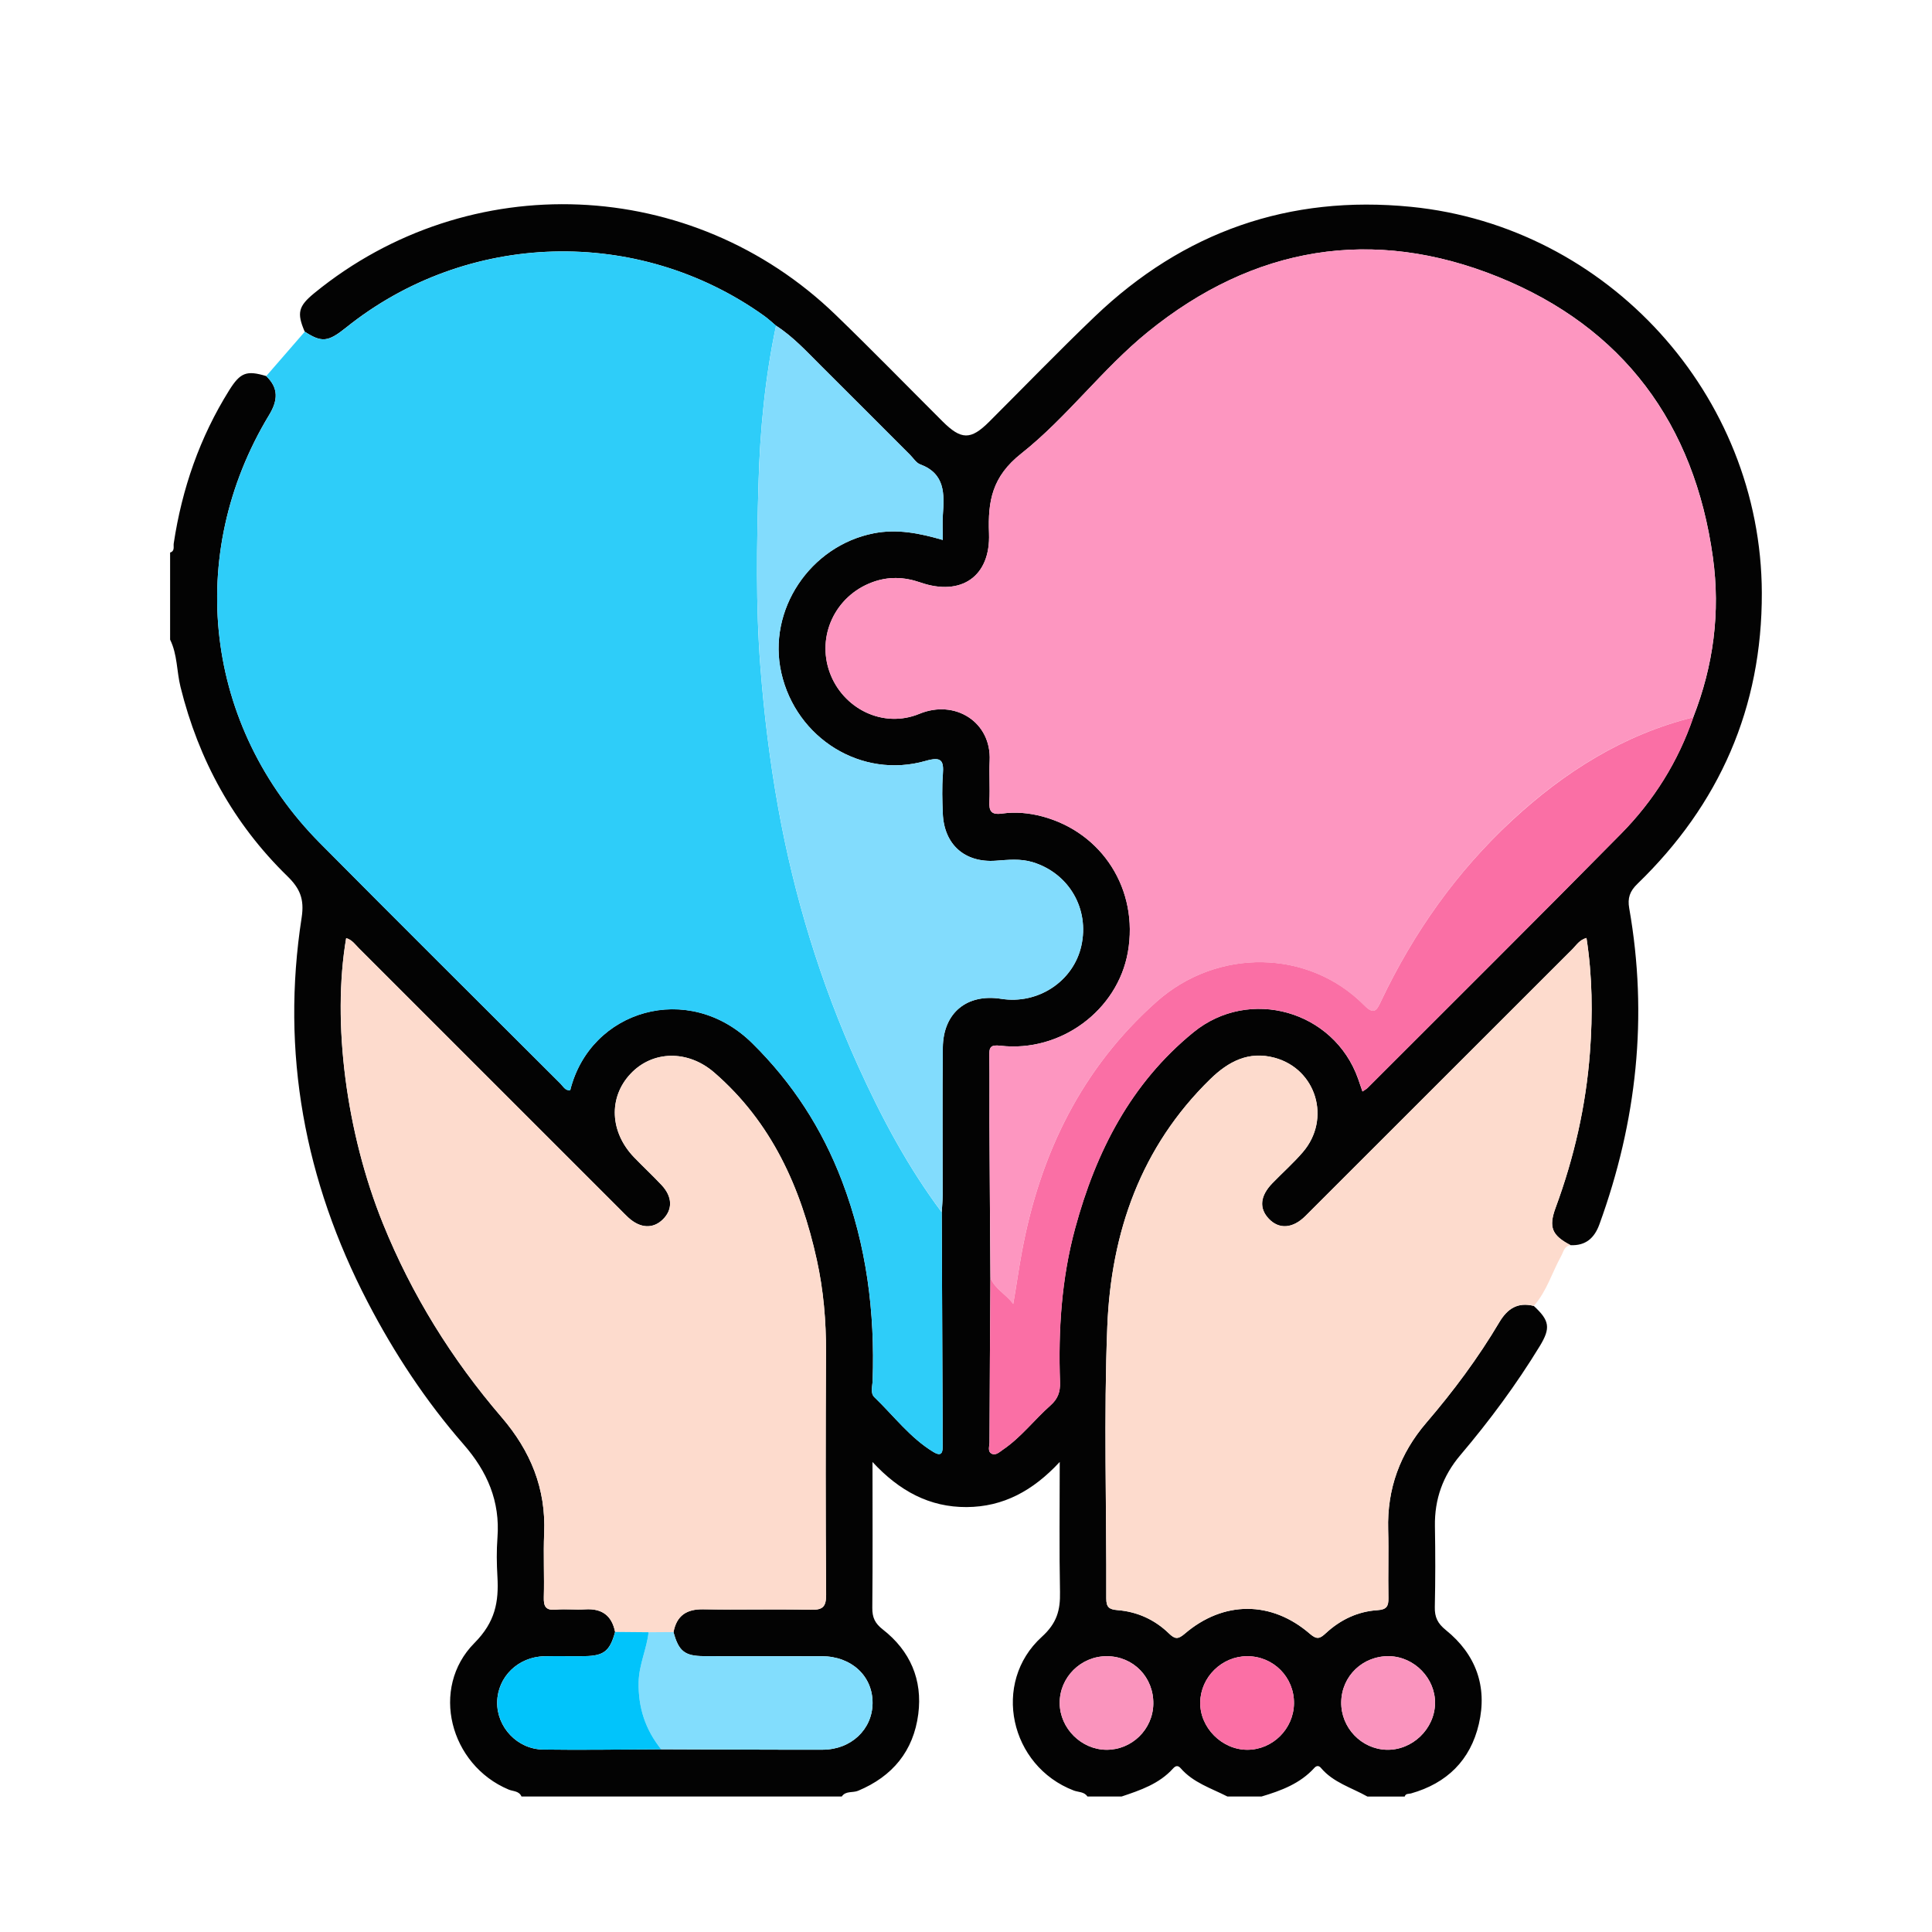
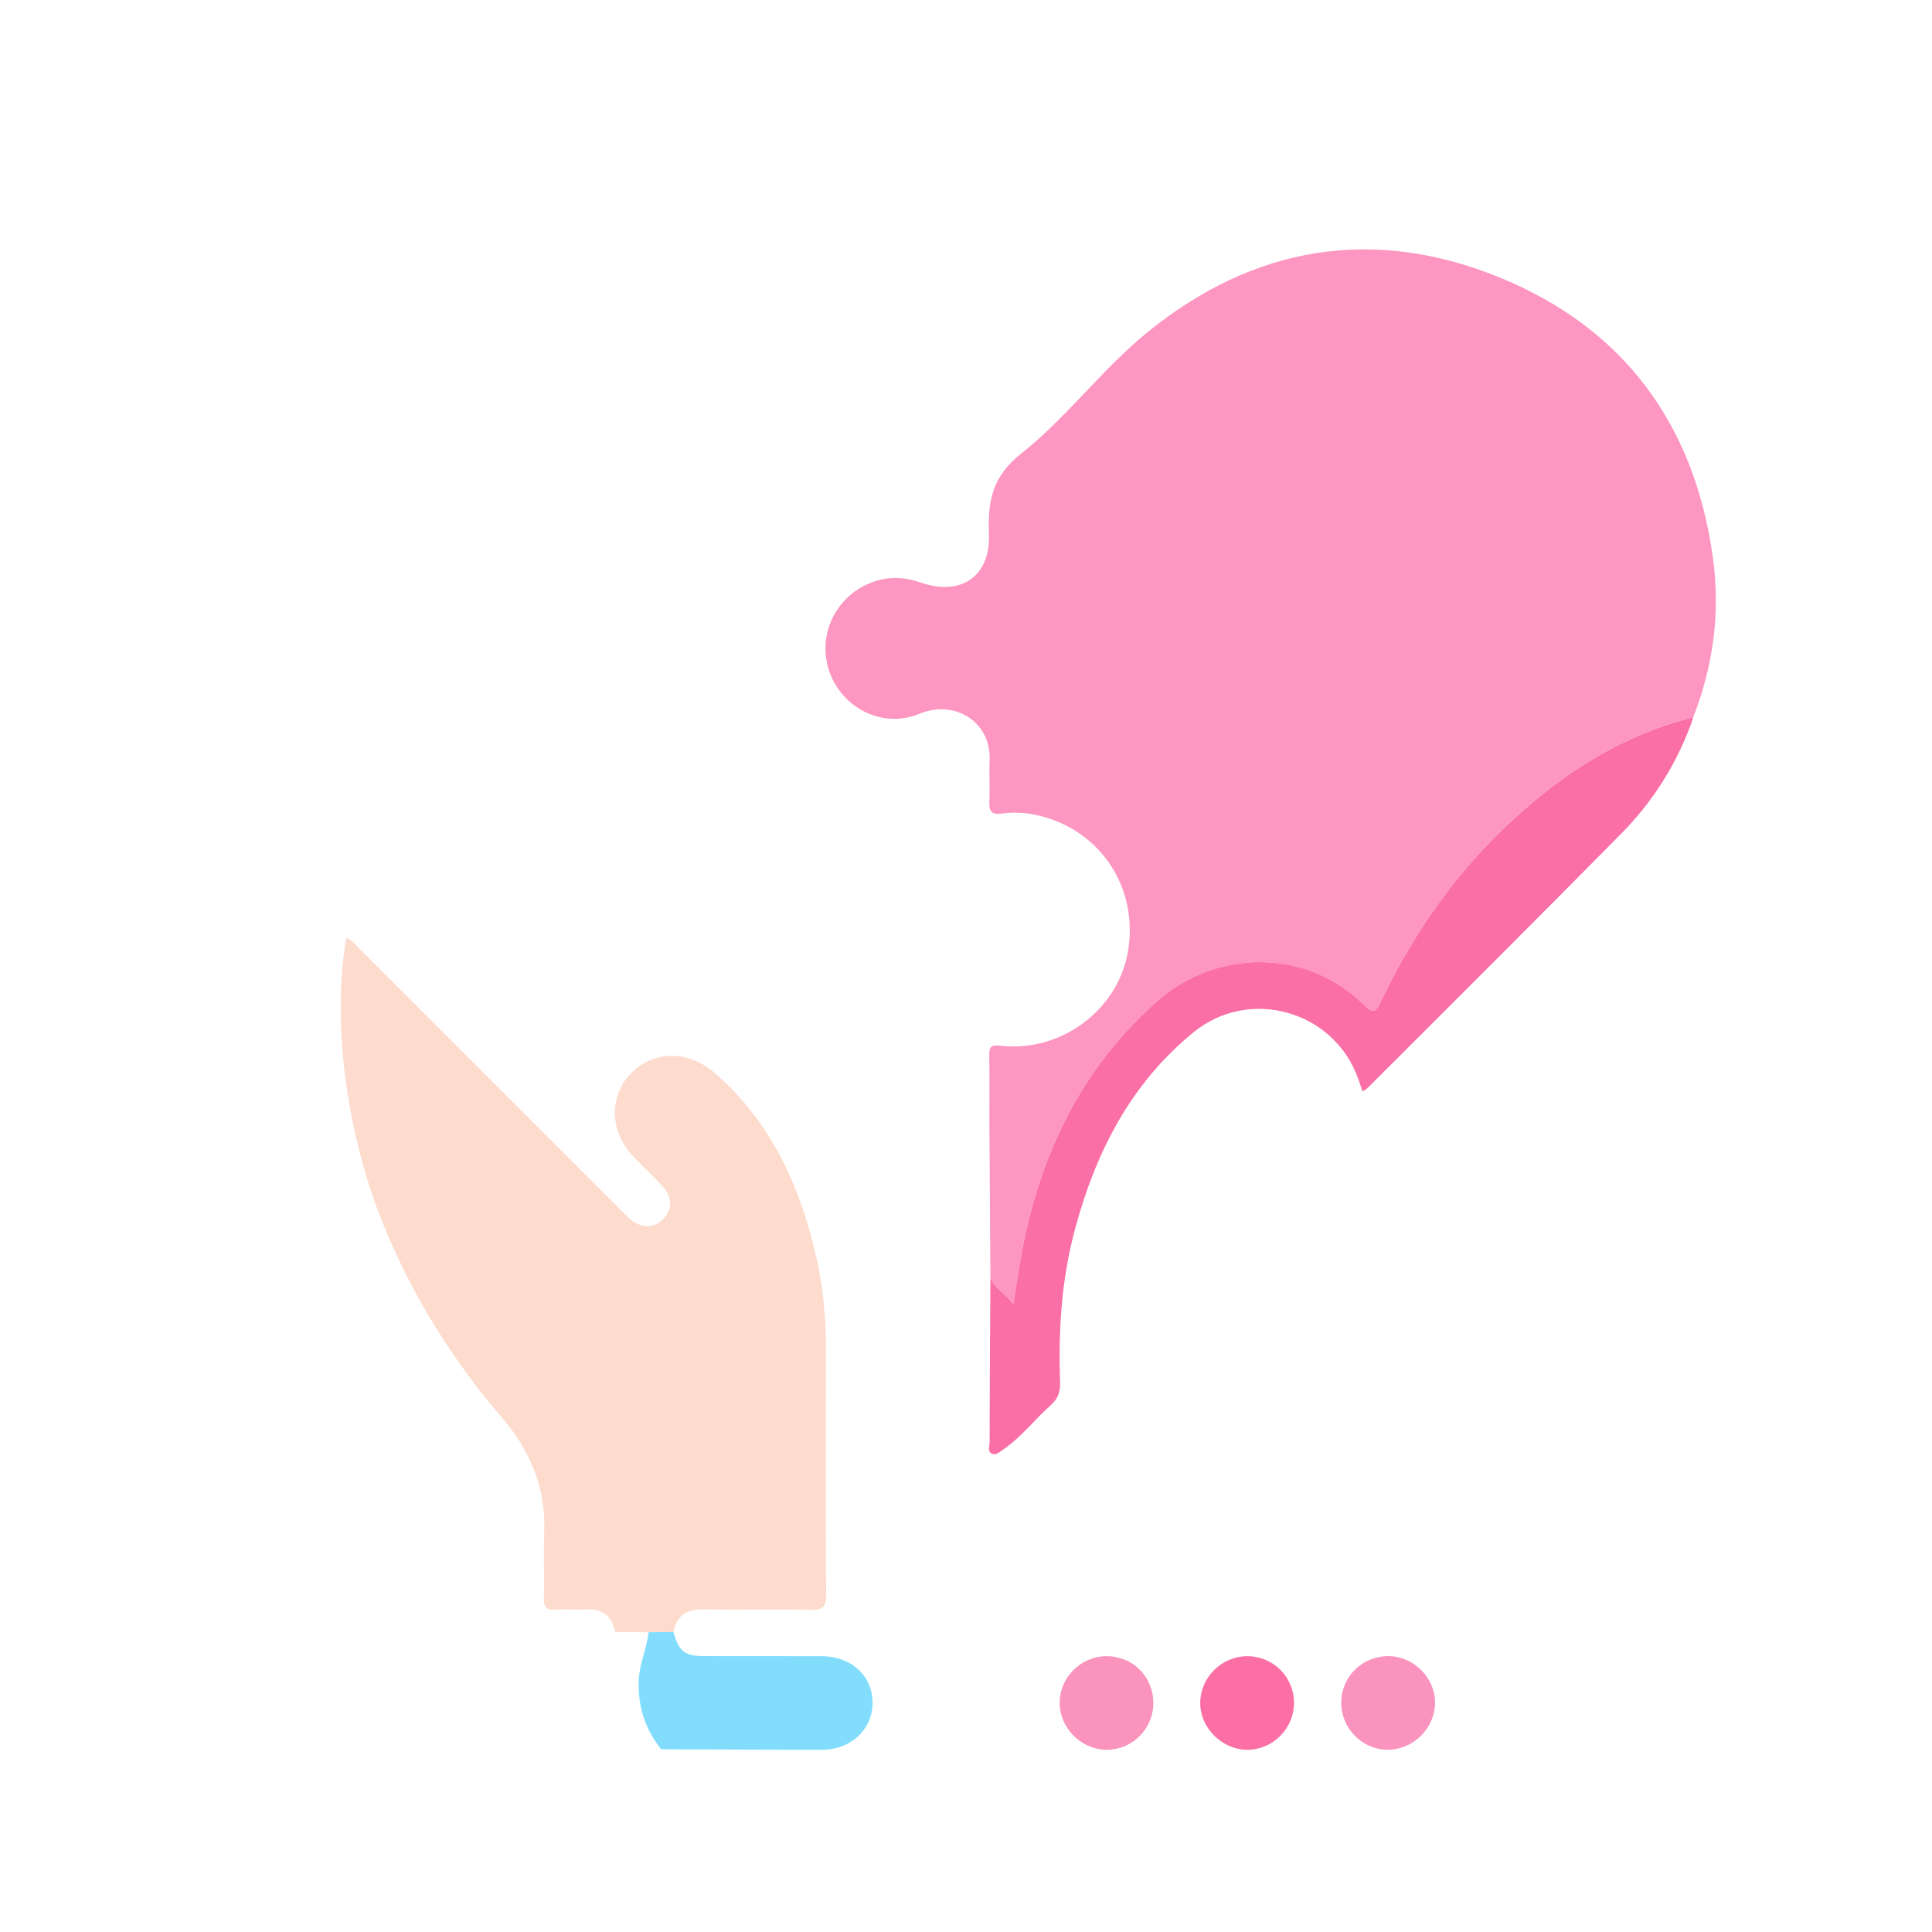
<svg xmlns="http://www.w3.org/2000/svg" version="1.1" id="Layer_1" x="0px" y="0px" viewBox="0 0 512 512" style="enable-background:new 0 0 512 512;" xml:space="preserve">
  <style type="text/css">
	.st0{fill:#040302;}
	.st1{fill:#FBBD97;}
	.st2{fill:#FCB349;}
	.st3{fill:#FAA57D;}
	.st4{fill:#040403;}
	.st5{fill:#F69427;}
	.st6{fill:#FABD97;}
	.st7{fill:#F3A17B;}
	.st8{fill:#DB9573;}
	.st9{fill:#080703;}
	.st10{fill:#040401;}
	.st11{fill:#FADA54;}
	.st12{fill:#00A99D;}
	.st13{fill:url(#SVGID_1_);}
	.st14{fill:#007BA9;}
	.st15{fill:url(#SVGID_00000013885502222113210820000013452642323147473796_);}
	.st16{fill:#FEDCC6;}
	.st17{fill:#00AEA0;}
	.st18{fill:#91D9F8;}
	.st19{fill:#FDDBCD;}
	.st20{fill:#C9EBFC;}
	.st21{fill:#FFFBD3;}
	.st22{fill:#030403;}
	.st23{fill:#F8AE42;}
	.st24{fill:#EFF4F4;}
	.st25{fill:#97C5C6;}
	.st26{fill:#374646;}
	.st27{fill:#020202;}
	.st28{fill:#B4CBCC;}
	.st29{fill:#FAC880;}
	.st30{fill:#FDA1C1;}
	.st31{fill:#050502;}
	.st32{fill:#F9E280;}
	.st33{fill:#FFFFFF;}
	.st34{fill:#E8C0A3;}
	.st35{fill:#FFE6CB;}
	.st36{fill:#E5E5E5;}
	.st37{fill:#E5BFAE;}
	.st38{fill:#FFF6CF;}
	.st39{fill:#C4CEF2;}
	.st40{fill:#C6E5E1;}
	.st41{fill:#030302;}
	.st42{fill:#030303;}
	.st43{fill:#00745D;}
	.st44{fill:#00A9A1;}
	.st45{fill:#008E54;}
	.st46{fill:#BFDB80;}
	.st47{fill:#FAD103;}
	.st48{fill:#F4A86B;}
	.st49{fill:#EC74B6;}
	.st50{fill:#E79957;}
	.st51{fill:#D68854;}
	.st52{fill:#E358A7;}
	.st53{fill:#C17843;}
	.st54{fill:#FBE259;}
	.st55{fill:#66C543;}
	.st56{fill:#7DCE5F;}
	.st57{fill:#010100;}
	.st58{fill:#FDD98E;}
	.st59{fill:#030203;}
	.st60{fill:#070706;}
	.st61{fill:#FED98E;}
	.st62{fill:#FCA0C1;}
	.st63{fill:#FBA413;}
	.st64{fill:#EEECEE;}
	.st65{fill:#C7BDC6;}
	.st66{fill:#5E98D6;}
	.st67{fill:#FCB341;}
	.st68{fill:#E4E0E4;}
	.st69{fill:#ADA4AD;}
	.st70{fill:#3C86CF;}
	.st71{fill:#9B909A;}
	.st72{fill:#FAAB3A;}
	.st73{fill:#26B9EA;}
	.st74{fill:#FBD738;}
	.st75{fill:#E9C483;}
	.st76{fill:#82D616;}
	.st77{fill:#F8D537;}
	.st78{fill:#8B6A36;}
	.st79{fill:#FAD737;}
	.st80{fill:#866634;}
	.st81{fill:#EC5180;}
	.st82{fill:#130025;}
	.st83{opacity:0.1;fill:#9C27AE;}
	.st84{fill:#FEBE4B;}
	.st85{opacity:0.05;fill:#9C27AF;}
	.st86{fill:#E8A415;}
	.st87{opacity:0.2;fill:#691C99;}
	.st88{opacity:0.2;fill:#681A96;}
	.st89{fill:#030202;}
	.st90{fill:#C1E8FB;}
	.st91{fill:#C3B6DA;}
	.st92{fill:#FD96C0;}
	.st93{fill:#2ECDF9;}
	.st94{fill:#82DCFD;}
	.st95{fill:#FA6FA5;}
	.st96{fill:#82DDFD;}
	.st97{fill:#01C4FB;}
	.st98{fill:#FA94BD;}
	.st99{fill:#FA94BE;}
	.st100{fill:#FB6FA5;}
	.st101{opacity:0.2;fill:#00AEA0;}
	.st102{fill:#C7EAFB;}
	.st103{clip-path:url(#SVGID_00000121237679295655700000000010735873267541475244_);}
	.st104{opacity:0.5;fill:#B1E2FA;}
	.st105{fill:url(#SVGID_00000085938019391545007920000008617596547013377185_);}
	.st106{fill:url(#SVGID_00000100371197021338071380000010087104366406427776_);}
	.st107{fill:url(#SVGID_00000047759751989605221870000003846608371598332328_);}
	.st108{fill:url(#SVGID_00000075141642040829978120000017896864155889024143_);}
	.st109{fill:url(#SVGID_00000048490897834925337510000010088661103324955317_);}
	.st110{fill:url(#SVGID_00000173143158551380779380000012959693903801823894_);}
	.st111{fill:url(#SVGID_00000083073555706787735140000002068168686753611700_);}
	.st112{fill:url(#SVGID_00000034784457905624734460000009749799912398359212_);}
	.st113{fill:url(#SVGID_00000160163700384914238330000011128111896803350954_);}
	.st114{fill:url(#SVGID_00000068639712621857706210000000142274114573785007_);}
	.st115{fill:url(#SVGID_00000101087813647082628850000005623286939569097656_);}
	.st116{fill:url(#SVGID_00000161618699166988978580000010642786618187537590_);}
	.st117{fill:url(#SVGID_00000108303793446265911280000013036902967088713663_);}
	.st118{fill:url(#SVGID_00000084496177745646224330000016885964364407695246_);}
	.st119{fill:url(#SVGID_00000118364598950057859720000000520621207486903993_);}
	.st120{fill:url(#SVGID_00000074418466524501123860000001296388351559425971_);}
	.st121{fill:#040303;}
	.st122{fill:#F3D1BC;}
	.st123{fill:#EE6364;}
	.st124{fill:#E2C3AF;}
	.st125{fill:#D5B8A4;}
	.st126{fill:#F3D2BC;}
	.st127{fill:#E5C5B1;}
	.st128{fill:#FDCBAB;}
	.st129{fill:#77CFF7;}
	.st130{fill:#040404;}
	.st131{fill:#FCCBAA;}
	.st132{fill:#7B99FB;}
	.st133{fill:#BBBBBB;}
	.st134{fill:#FAC9A9;}
	.st135{fill:#FBCAAA;}
	.st136{fill:#F0B553;}
	.st137{fill:#F7AE83;}
	.st138{fill:#EDEDEE;}
	.st139{fill:#FBD7E7;}
	.st140{opacity:0.5;fill:#00A99D;}
</style>
  <g>
-     <path class="st42" d="M45.08,169.51c0-7.69,0-15.38,0-23.08c1.31-0.4,0.83-1.57,0.96-2.42c2.19-14.51,6.9-28.1,14.69-40.57   c2.95-4.72,4.6-5.35,9.82-3.78c3.34,3.2,3.1,6.46,0.78,10.29c-22.47,37.13-17.11,82.62,13.44,113.45   c21.16,21.35,42.49,42.53,63.76,63.77c0.73,0.73,1.25,1.87,2.58,1.76c5.28-21.3,31.32-29.15,48.23-12.49   c10.66,10.51,18.5,22.63,23.81,36.55c6.5,17.06,8.74,34.74,8.11,52.89c-0.05,1.47-0.66,3.3,0.46,4.38   c5.13,4.92,9.43,10.74,15.63,14.51c1.7,1.03,2.5,0.7,2.46-1.38c-0.04-2.2,0-4.39-0.01-6.59c-0.08-18.52-0.15-37.04-0.23-55.56   c0.08-1.5,0.23-3,0.23-4.5c0.02-13.04-0.1-26.09,0.05-39.13c0.11-9.24,6.41-14.35,15.48-12.91c9.74,1.54,19.08-4.62,21.21-13.98   c2.24-9.86-3.26-19.3-12.89-22.24c-3.25-0.99-6.51-0.62-9.8-0.38c-8.21,0.58-13.67-4.29-14.01-12.54   c-0.14-3.43-0.24-6.88,0.02-10.29c0.29-3.8-0.4-4.81-4.58-3.62c-16.93,4.85-34.28-5.92-38.23-23.33   c-3.77-16.66,7.62-33.68,24.5-36.99c6.21-1.22,12.09-0.03,18.29,1.76c0-2.56-0.12-4.61,0.02-6.64c0.4-5.56,0.63-10.93-6.01-13.39   c-1.06-0.39-1.81-1.64-2.68-2.52c-7.87-7.86-15.71-15.75-23.6-23.59c-3.78-3.76-7.39-7.73-11.93-10.65   c-1.04-0.87-2.03-1.8-3.13-2.59c-33.43-23.9-78.79-22.61-110.84,3.13c-4.75,3.81-6.42,3.97-10.92,1.05   c-2.14-4.97-1.69-6.75,2.59-10.25c40.96-33.43,100.04-30.99,138.11,5.8c9.57,9.25,18.87,18.79,28.3,28.2   c4.99,4.98,7.5,5.01,12.4,0.12c9.33-9.31,18.49-18.8,28.01-27.9c23.46-22.42,51.43-32.26,83.78-29.05   c52.14,5.18,92.8,49.88,92.96,102.3c0.09,30.37-11.2,56.07-32.99,77.14c-1.99,1.93-2.63,3.74-2.15,6.45   c5.04,28.63,2.01,56.52-7.9,83.76c-1.34,3.68-3.65,5.68-7.63,5.53c-4.95-2.58-5.89-4.74-3.98-9.92c4.92-13.32,8.05-27.05,9.1-41.2   c0.75-10.08,0.64-20.15-0.92-30.29c-1.89,0.53-2.67,1.91-3.69,2.93c-23.61,23.57-47.18,47.17-70.78,70.74   c-3.39,3.39-7.05,3.58-9.73,0.73c-2.62-2.78-2.3-6.04,0.96-9.41c2.67-2.76,5.57-5.32,8.07-8.23c7.56-8.79,3.59-22-7.48-25.01   c-6.86-1.86-12.26,0.98-17.05,5.66c-18.42,17.98-26.29,40.63-27.29,65.55c-0.96,23.98-0.18,48.04-0.27,72.06   c-0.01,2.34,0.74,2.93,2.99,3.11c5.2,0.41,9.83,2.51,13.59,6.15c1.58,1.53,2.39,1.66,4.18,0.13c10.29-8.83,23.03-8.83,33.23,0.02   c1.91,1.66,2.72,1.17,4.25-0.24c3.83-3.53,8.42-5.72,13.64-6.05c2.43-0.15,2.93-1.06,2.89-3.24c-0.12-6.04,0.1-12.08-0.07-18.12   c-0.3-10.79,3.12-20.16,10.13-28.33c7.15-8.34,13.71-17.14,19.32-26.6c2.17-3.66,4.91-5.4,9.15-4.34c4.21,3.87,4.5,5.86,1.58,10.65   c-6.22,10.2-13.31,19.76-21.03,28.87c-4.64,5.47-6.88,11.69-6.75,18.87c0.12,7.13,0.13,14.27-0.03,21.39   c-0.06,2.69,0.73,4.34,2.93,6.12c7.94,6.41,11.06,14.93,8.74,24.89c-2.23,9.59-8.47,15.71-17.98,18.4   c-0.62,0.17-1.4-0.05-1.67,0.82c-3.3,0-6.59,0-9.89,0c-4.2-2.37-9.05-3.7-12.32-7.6c-0.55-0.66-1.18-0.6-1.73,0.01   c-3.77,4.16-8.79,6.03-13.98,7.58c-3.02,0-6.04,0-9.07,0c-4.31-2.2-9.06-3.66-12.38-7.49c-0.71-0.81-1.34-0.69-2.02,0.07   c-3.67,4.07-8.64,5.75-13.62,7.42c-3.02,0-6.04,0-9.07,0c-0.86-1.3-2.4-1.12-3.61-1.58c-16.95-6.48-21.86-28.57-8.48-40.73   c4.02-3.65,4.92-7.07,4.82-11.89c-0.22-11.19-0.07-22.38-0.07-34.46c-7.09,7.64-14.95,11.9-24.66,11.96   c-9.85,0.05-17.82-4.25-24.96-11.95c0,13.49,0.07,26.07-0.05,38.65c-0.02,2.56,0.69,4.11,2.8,5.75   c7.23,5.65,10.56,13.32,9.38,22.43c-1.27,9.75-6.79,16.48-15.94,20.3c-1.43,0.6-3.28-0.04-4.33,1.52c-28.29,0-56.59,0-84.88,0   c-0.65-1.51-2.22-1.34-3.41-1.84c-15.58-6.54-20.91-26.89-9.06-38.84c5.51-5.55,6.48-10.87,6.09-17.62   c-0.2-3.42-0.25-6.88,0.01-10.29c0.73-9.63-2.67-17.5-8.97-24.72c-10.03-11.49-18.4-24.2-25.44-37.75   c-16.68-32.1-23.04-66.04-17.48-101.88c0.76-4.93-0.49-7.74-3.79-10.96c-14.28-13.92-23.51-30.78-28.31-50.13   C46.81,177.9,47.03,173.47,45.08,169.51z M175.22,463.58c14.27,0.04,28.54,0.14,42.81,0.11c7.52-0.02,13.16-5.39,13.21-12.34   c0.06-7.17-5.56-12.41-13.45-12.44c-10.43-0.04-20.86,0.02-31.29-0.02c-5.07-0.02-6.67-1.35-8.02-6.38   c0.83-4.36,3.46-6.11,7.88-6.03c9.47,0.16,18.95-0.08,28.42,0.12c3.15,0.07,4.16-0.65,4.14-4.01c-0.16-21.42-0.14-42.84-0.03-64.26   c0.04-8.28-0.67-16.45-2.45-24.52c-4.23-19.16-11.99-36.43-27.17-49.58c-7.01-6.08-16.38-5.86-22.19,0.35   c-5.89,6.28-5.49,15.46,0.99,22.16c2.39,2.47,4.9,4.81,7.25,7.31c2.92,3.11,2.98,6.51,0.32,9.12c-2.61,2.55-6.02,2.36-9.15-0.52   c-0.71-0.65-1.37-1.35-2.05-2.03c-23.11-23.11-46.21-46.22-69.33-69.32c-0.99-0.99-1.82-2.26-3.38-2.69   c-3.8,22.28,0.01,51.57,9.74,75.63c7.62,18.86,18.22,35.93,31.44,51.32c7.7,8.96,11.8,18.94,11.29,30.82   c-0.24,5.62,0.07,11.26-0.09,16.89c-0.07,2.43,0.49,3.54,3.16,3.3c2.59-0.23,5.22,0.08,7.82-0.08c4.43-0.28,7.05,1.65,7.91,5.99   c-1.37,5.05-2.96,6.34-8.02,6.41c-3.57,0.04-7.14-0.05-10.71,0.03c-6.98,0.15-12.41,5.46-12.52,12.17   c-0.11,6.6,5.31,12.46,12.15,12.56C154.35,463.81,164.79,463.62,175.22,463.58z M262.47,338.62c-0.09,14.54-0.2,29.09-0.25,43.63   c0,1.02-0.59,2.41,0.59,3c1.08,0.54,2.09-0.48,2.94-1.06c4.82-3.26,8.33-7.94,12.64-11.76c1.92-1.71,2.6-3.56,2.51-6.1   c-0.49-13.77,0.38-27.42,4.01-40.81c5.51-20.31,14.73-38.4,31.35-51.95c14.85-12.11,37.25-5.72,43.64,12.31   c0.38,1.08,0.74,2.16,1.16,3.38c0.68-0.47,1.05-0.65,1.33-0.93c22.42-22.44,44.94-44.79,67.21-67.39   c8.65-8.78,15.12-19.1,19.13-30.85c5.37-13.69,7.22-27.86,5.21-42.39c-4.9-35.43-23.81-60.92-56.79-74.28   c-33.35-13.51-64.96-8.17-92.98,14.58c-12.04,9.77-21.42,22.62-33.51,32.19c-7.73,6.11-8.88,12.56-8.55,21.16   c0.44,11.43-7.39,16.76-18.19,13.01c-4.33-1.5-8.56-1.64-12.85-0.02c-9.72,3.66-14.66,14.17-11.19,23.82   c3.45,9.59,14.1,15,23.77,11.01c9.46-3.91,19.13,2.18,18.63,12.44c-0.17,3.56,0.11,7.14-0.07,10.7c-0.13,2.59,0.41,3.7,3.36,3.29   c3.53-0.49,7.09-0.18,10.61,0.75c15.99,4.25,25.64,19.46,22.73,35.96c-2.73,15.45-17.81,26.65-33.76,24.82   c-2.6-0.3-3.01,0.36-2.97,2.63c0.11,5.9,0.01,11.81,0.04,17.71C262.27,311.19,262.38,324.9,262.47,338.62z M293.37,438.91   c-6.93-0.04-12.62,5.62-12.54,12.49c0.07,6.63,5.73,12.27,12.37,12.31c6.75,0.05,12.33-5.4,12.44-12.15   C305.76,444.5,300.38,438.95,293.37,438.91z M380.3,451.44c0.13-6.61-5.44-12.38-12.1-12.53c-7.01-0.16-12.67,5.25-12.76,12.19   c-0.09,6.74,5.31,12.41,12,12.61C374.23,463.9,380.17,458.24,380.3,451.44z M330.5,438.91c-6.7,0.02-12.31,5.53-12.43,12.2   c-0.12,6.72,5.74,12.62,12.52,12.6c6.69-0.02,12.25-5.55,12.33-12.28C343.01,444.48,337.47,438.89,330.5,438.91z" />
    <path class="st92" d="M262.47,338.62c-0.09-13.72-0.2-27.43-0.27-41.15c-0.03-5.9,0.07-11.81-0.04-17.71   c-0.04-2.28,0.37-2.93,2.97-2.63c15.96,1.83,31.04-9.37,33.76-24.82c2.91-16.5-6.74-31.7-22.73-35.96   c-3.51-0.93-7.08-1.24-10.61-0.75c-2.94,0.41-3.49-0.7-3.36-3.29c0.18-3.56-0.1-7.14,0.07-10.7c0.5-10.26-9.17-16.35-18.63-12.44   c-9.66,4-20.32-1.42-23.77-11.01c-3.47-9.65,1.48-20.17,11.19-23.82c4.3-1.62,8.53-1.48,12.85,0.02   c10.8,3.75,18.63-1.57,18.19-13.01c-0.33-8.6,0.83-15.05,8.55-21.16c12.1-9.57,21.47-22.42,33.51-32.19   c28.03-22.76,59.64-28.09,92.98-14.58c32.98,13.36,51.89,38.85,56.79,74.28c2.01,14.53,0.16,28.71-5.21,42.39   c-18.55,4.6-34.18,14.49-48,27.28C386.03,231,374.6,247.16,366,265.28c-1.09,2.29-1.75,3.89-4.43,1.19   c-14.81-14.98-39-15.28-55.06-1.01c-19.91,17.7-30.89,40.34-35.7,66.28c-0.84,4.56-1.47,9.15-2.31,13.83   C266.58,342.94,263.62,341.55,262.47,338.62z" />
-     <path class="st93" d="M70.55,99.67c3.41-3.92,6.82-7.84,10.22-11.77c4.5,2.93,6.17,2.77,10.92-1.05   c32.06-25.74,77.41-27.03,110.84-3.13c1.1,0.79,2.09,1.72,3.13,2.59c-2.92,13.78-4.26,27.8-4.65,41.81   c-0.45,16.15-0.75,32.33,0.5,48.52c0.97,12.55,2.49,25,4.71,37.37c4.25,23.67,11.26,46.53,21.17,68.44   c6.16,13.61,13.18,26.8,22.18,38.82c0.08,18.52,0.16,37.04,0.23,55.56c0.01,2.2-0.04,4.39,0.01,6.59c0.04,2.07-0.76,2.41-2.46,1.38   c-6.2-3.77-10.5-9.59-15.63-14.51c-1.12-1.08-0.52-2.91-0.46-4.38c0.64-18.15-1.6-35.83-8.11-52.89   c-5.3-13.92-13.14-26.04-23.81-36.55c-16.91-16.66-42.95-8.81-48.23,12.49c-1.33,0.11-1.85-1.02-2.58-1.76   c-21.27-21.24-42.6-42.42-63.76-63.77c-30.55-30.83-35.91-76.32-13.44-113.45C73.65,106.13,73.89,102.87,70.55,99.67z" />
-     <path class="st19" d="M416.25,330c-1.73,0.18-1.89,1.71-2.53,2.87c-2.43,4.39-3.82,9.35-7.24,13.2c-4.24-1.06-6.98,0.69-9.15,4.34   c-5.6,9.46-12.16,18.26-19.32,26.6c-7.01,8.17-10.43,17.53-10.13,28.33c0.17,6.04-0.05,12.08,0.07,18.12   c0.04,2.19-0.45,3.09-2.89,3.24c-5.22,0.33-9.81,2.52-13.64,6.05c-1.53,1.41-2.34,1.9-4.25,0.24c-10.21-8.85-22.95-8.84-33.23-0.02   c-1.79,1.53-2.6,1.41-4.18-0.13c-3.75-3.63-8.39-5.74-13.59-6.15c-2.25-0.18-3-0.77-2.99-3.11c0.09-24.02-0.69-48.07,0.27-72.06   c1-24.92,8.87-47.57,27.29-65.55c4.8-4.68,10.19-7.52,17.05-5.66c11.07,3,15.03,16.21,7.48,25.01c-2.5,2.91-5.39,5.47-8.07,8.23   c-3.26,3.37-3.58,6.64-0.96,9.41c2.69,2.85,6.34,2.66,9.73-0.73c23.61-23.57,47.17-47.17,70.78-70.74c1.02-1.02,1.8-2.4,3.69-2.93   c1.57,10.14,1.68,20.21,0.92,30.29c-1.06,14.16-4.19,27.88-9.1,41.2C410.35,325.26,411.3,327.42,416.25,330z" />
    <path class="st19" d="M163.02,432.49c-0.87-4.34-3.48-6.26-7.91-5.99c-2.6,0.16-5.23-0.15-7.82,0.08c-2.68,0.24-3.23-0.87-3.16-3.3   c0.16-5.63-0.15-11.27,0.09-16.89c0.51-11.89-3.6-21.86-11.29-30.82c-13.22-15.39-23.81-32.46-31.44-51.32   c-9.73-24.07-13.54-53.36-9.74-75.63c1.55,0.43,2.39,1.71,3.38,2.69c23.12,23.1,46.23,46.21,69.33,69.32   c0.68,0.68,1.34,1.38,2.05,2.03c3.14,2.88,6.55,3.07,9.15,0.52c2.66-2.6,2.59-6.01-0.32-9.12c-2.35-2.5-4.86-4.85-7.25-7.31   c-6.48-6.7-6.88-15.89-0.99-22.16c5.82-6.2,15.18-6.42,22.19-0.35c15.18,13.15,22.94,30.42,27.17,49.58   c1.78,8.06,2.49,16.24,2.45,24.52c-0.1,21.42-0.13,42.84,0.03,64.26c0.03,3.36-0.99,4.08-4.14,4.01   c-9.47-0.2-18.95,0.04-28.42-0.12c-4.43-0.08-7.05,1.67-7.88,6.03c-2.2,0.02-4.4,0.03-6.6,0.05   C168.93,432.54,165.97,432.51,163.02,432.49z" />
-     <path class="st94" d="M249.58,321.26c-9-12.02-16.02-25.21-22.18-38.82c-9.91-21.91-16.92-44.77-21.17-68.44   c-2.22-12.37-3.74-24.81-4.71-37.37c-1.25-16.18-0.96-32.36-0.5-48.52c0.39-14.01,1.73-28.02,4.65-41.81   c4.53,2.92,8.14,6.89,11.92,10.65c7.89,7.84,15.73,15.73,23.6,23.59c0.87,0.87,1.62,2.12,2.68,2.52c6.63,2.46,6.4,7.83,6.01,13.39   c-0.15,2.03-0.02,4.09-0.02,6.64c-6.2-1.79-12.08-2.97-18.29-1.76c-16.88,3.31-28.27,20.34-24.5,36.99   c3.94,17.41,21.29,28.18,38.23,23.33c4.18-1.2,4.87-0.18,4.58,3.62c-0.26,3.41-0.16,6.87-0.02,10.29   c0.33,8.24,5.8,13.11,14.01,12.54c3.29-0.23,6.55-0.61,9.8,0.38c9.63,2.94,15.13,12.38,12.89,22.24   c-2.12,9.36-11.47,15.52-21.21,13.98c-9.07-1.44-15.37,3.67-15.48,12.91c-0.15,13.04-0.03,26.09-0.05,39.13   C249.81,318.26,249.66,319.76,249.58,321.26z" />
    <path class="st95" d="M262.47,338.62c1.15,2.93,4.11,4.32,6.04,6.94c0.84-4.68,1.46-9.28,2.31-13.83   c4.81-25.93,15.79-48.58,35.7-66.28c16.06-14.27,40.25-13.97,55.06,1.01c2.67,2.7,3.34,1.1,4.43-1.19   c8.61-18.12,20.03-34.28,34.75-47.9c13.82-12.78,29.44-22.68,48-27.28c-4.01,11.75-10.48,22.08-19.13,30.85   c-22.27,22.59-44.78,44.95-67.21,67.39c-0.28,0.28-0.65,0.46-1.33,0.93c-0.42-1.23-0.78-2.31-1.16-3.38   c-6.39-18.03-28.8-24.42-43.64-12.31c-16.62,13.56-25.84,31.64-31.35,51.95c-3.63,13.39-4.5,27.04-4.01,40.81   c0.09,2.55-0.58,4.4-2.51,6.1c-4.31,3.82-7.82,8.5-12.64,11.76c-0.86,0.58-1.86,1.6-2.94,1.06c-1.18-0.59-0.6-1.98-0.59-3   C262.27,367.71,262.38,353.17,262.47,338.62z" />
    <path class="st96" d="M171.88,432.56c2.2-0.02,4.4-0.03,6.6-0.05c1.36,5.03,2.95,6.36,8.02,6.38c10.43,0.04,20.86-0.01,31.29,0.02   c7.88,0.03,13.5,5.27,13.45,12.44c-0.05,6.95-5.69,12.32-13.21,12.34c-14.27,0.03-28.54-0.07-42.81-0.11   c-4.18-5.22-6.12-11.03-5.97-17.85C169.35,441.09,171.39,437.02,171.88,432.56z" />
-     <path class="st97" d="M171.88,432.56c-0.49,4.46-2.53,8.53-2.63,13.18c-0.15,6.81,1.79,12.63,5.97,17.85   c-10.43,0.04-20.87,0.22-31.3,0.06c-6.84-0.1-12.26-5.96-12.15-12.56c0.11-6.71,5.54-12.02,12.52-12.17   c3.57-0.08,7.14,0.02,10.71-0.03c5.06-0.06,6.65-1.36,8.02-6.41C165.97,432.51,168.93,432.54,171.88,432.56z" />
    <path class="st98" d="M293.37,438.91c7,0.04,12.39,5.6,12.27,12.65c-0.11,6.75-5.69,12.2-12.44,12.15   c-6.64-0.05-12.3-5.68-12.37-12.31C280.76,444.53,286.45,438.86,293.37,438.91z" />
    <path class="st99" d="M380.3,451.44c-0.13,6.8-6.07,12.46-12.86,12.26c-6.69-0.2-12.09-5.86-12-12.61   c0.09-6.94,5.75-12.34,12.76-12.19C374.86,439.06,380.43,444.83,380.3,451.44z" />
    <path class="st100" d="M330.5,438.91c6.96-0.02,12.51,5.57,12.42,12.52c-0.08,6.73-5.64,12.26-12.33,12.28   c-6.78,0.02-12.64-5.88-12.52-12.6C318.19,444.44,323.8,438.93,330.5,438.91z" />
  </g>
</svg>